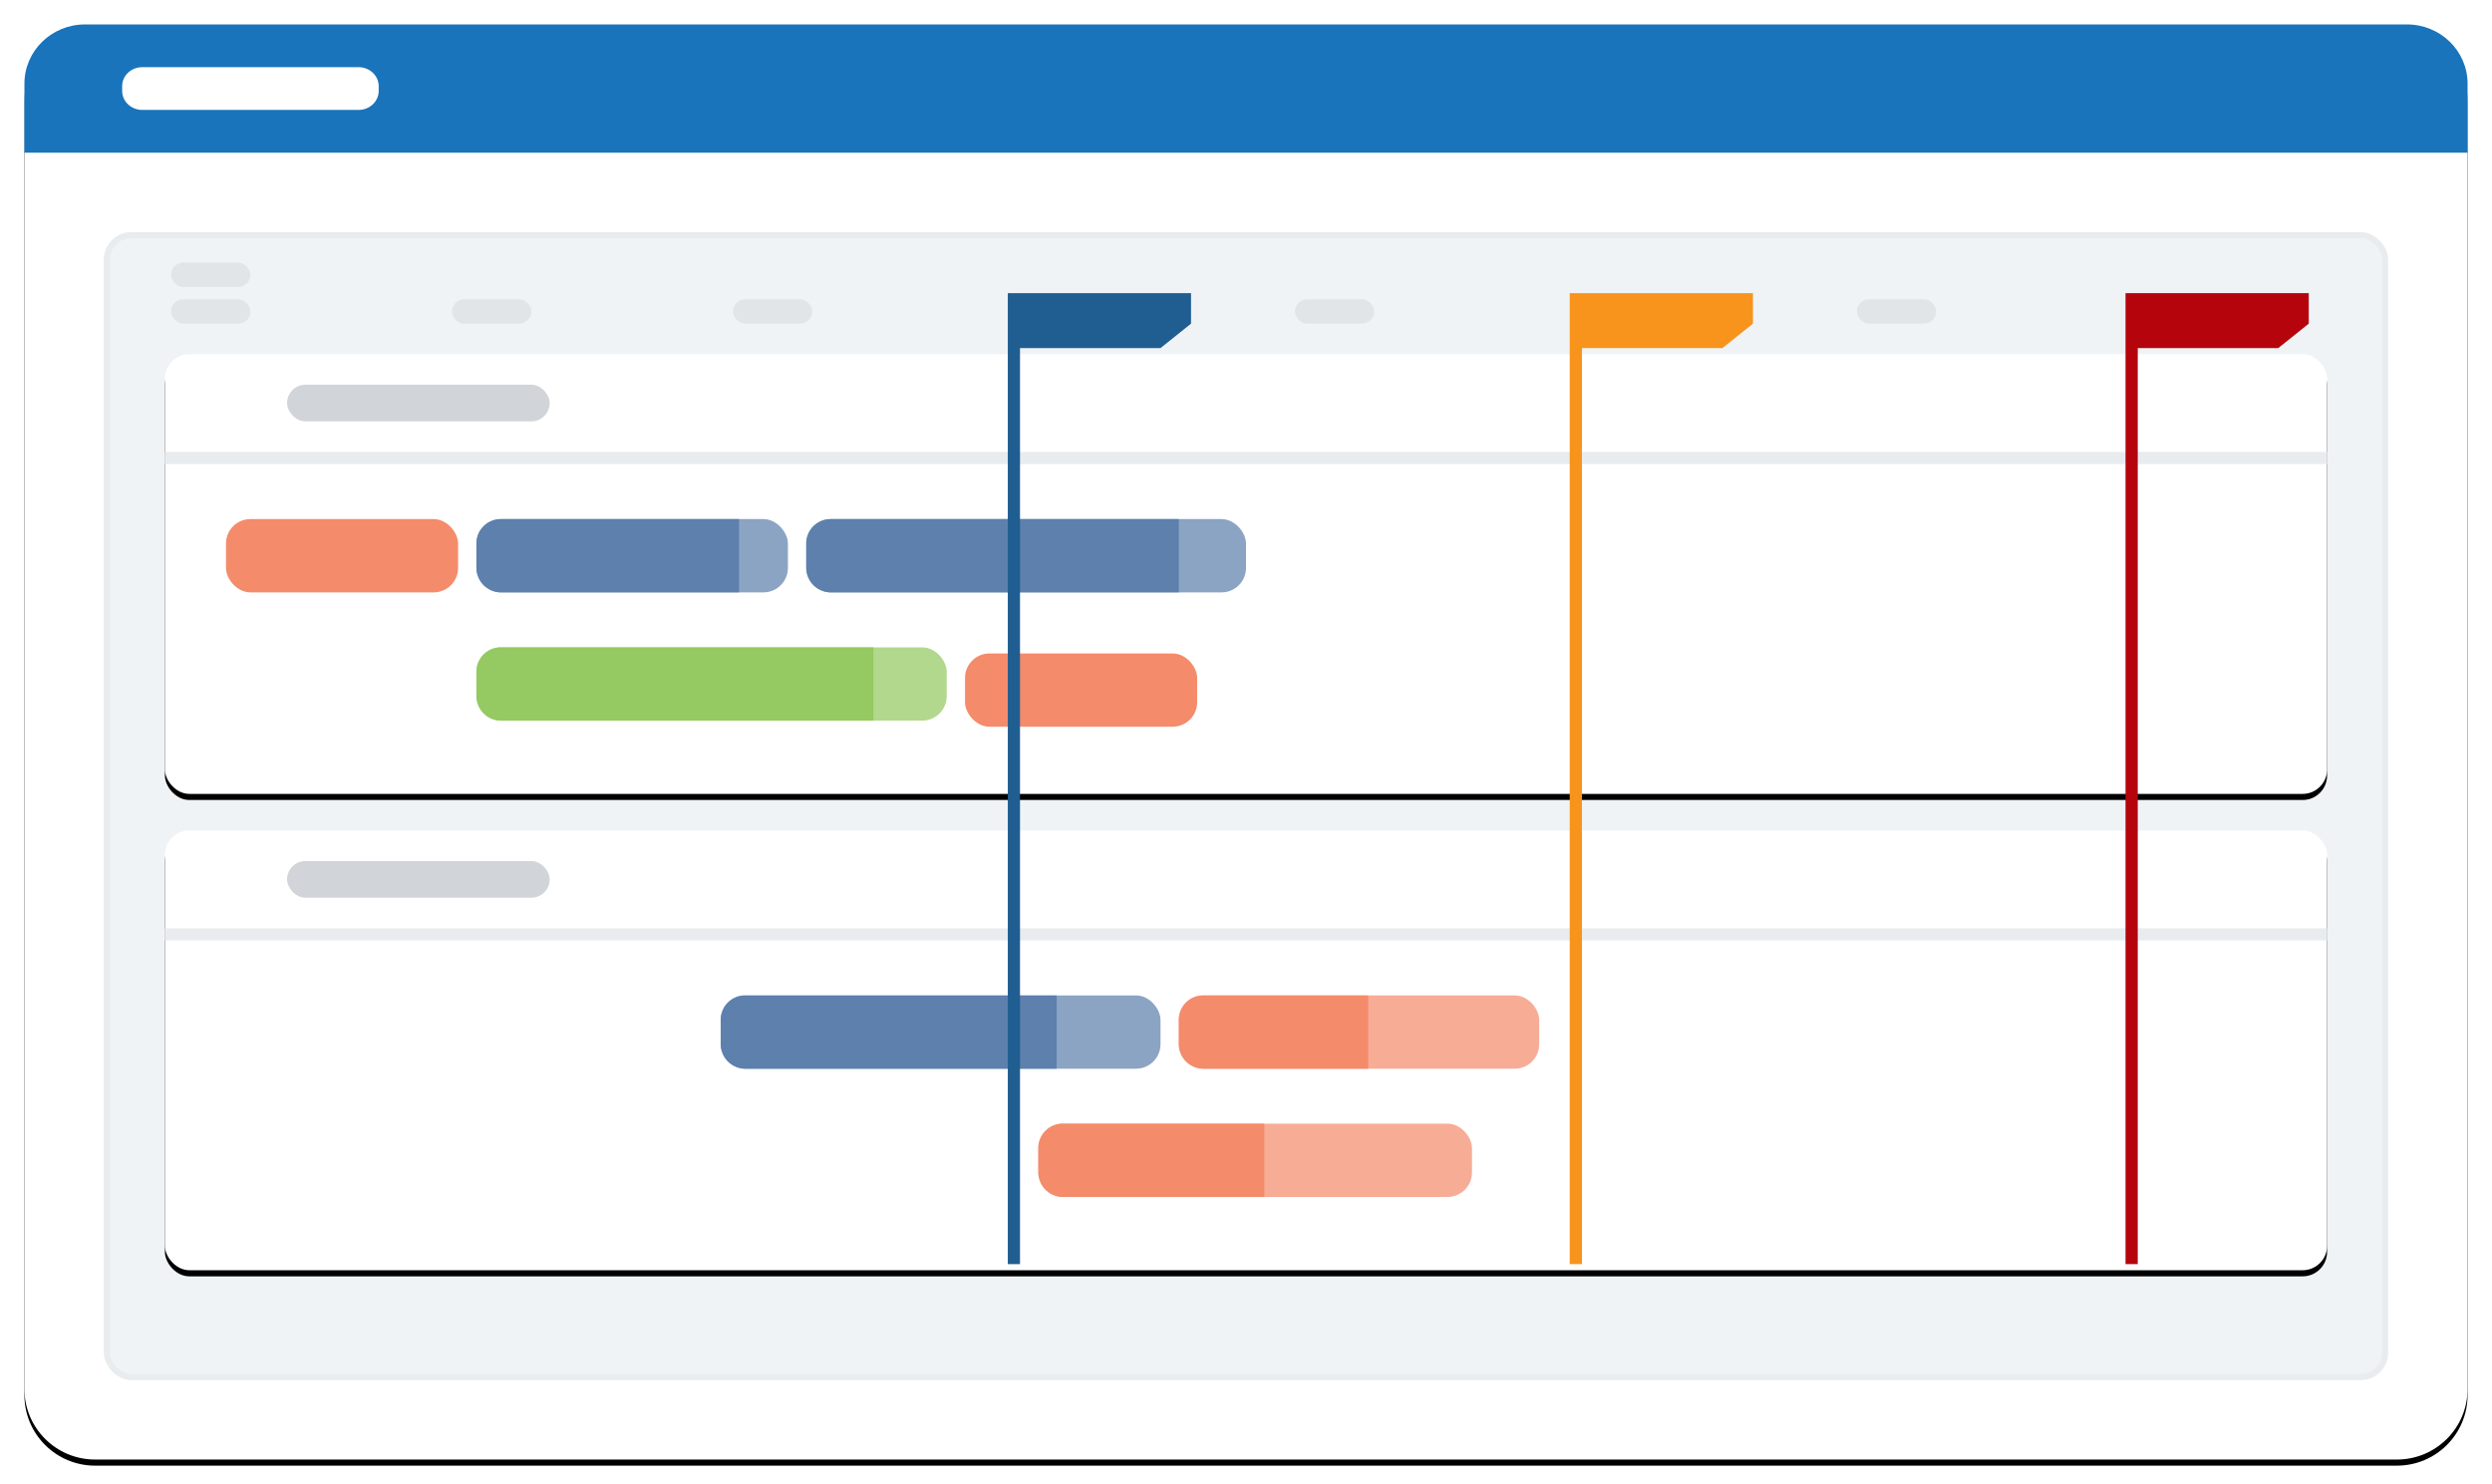
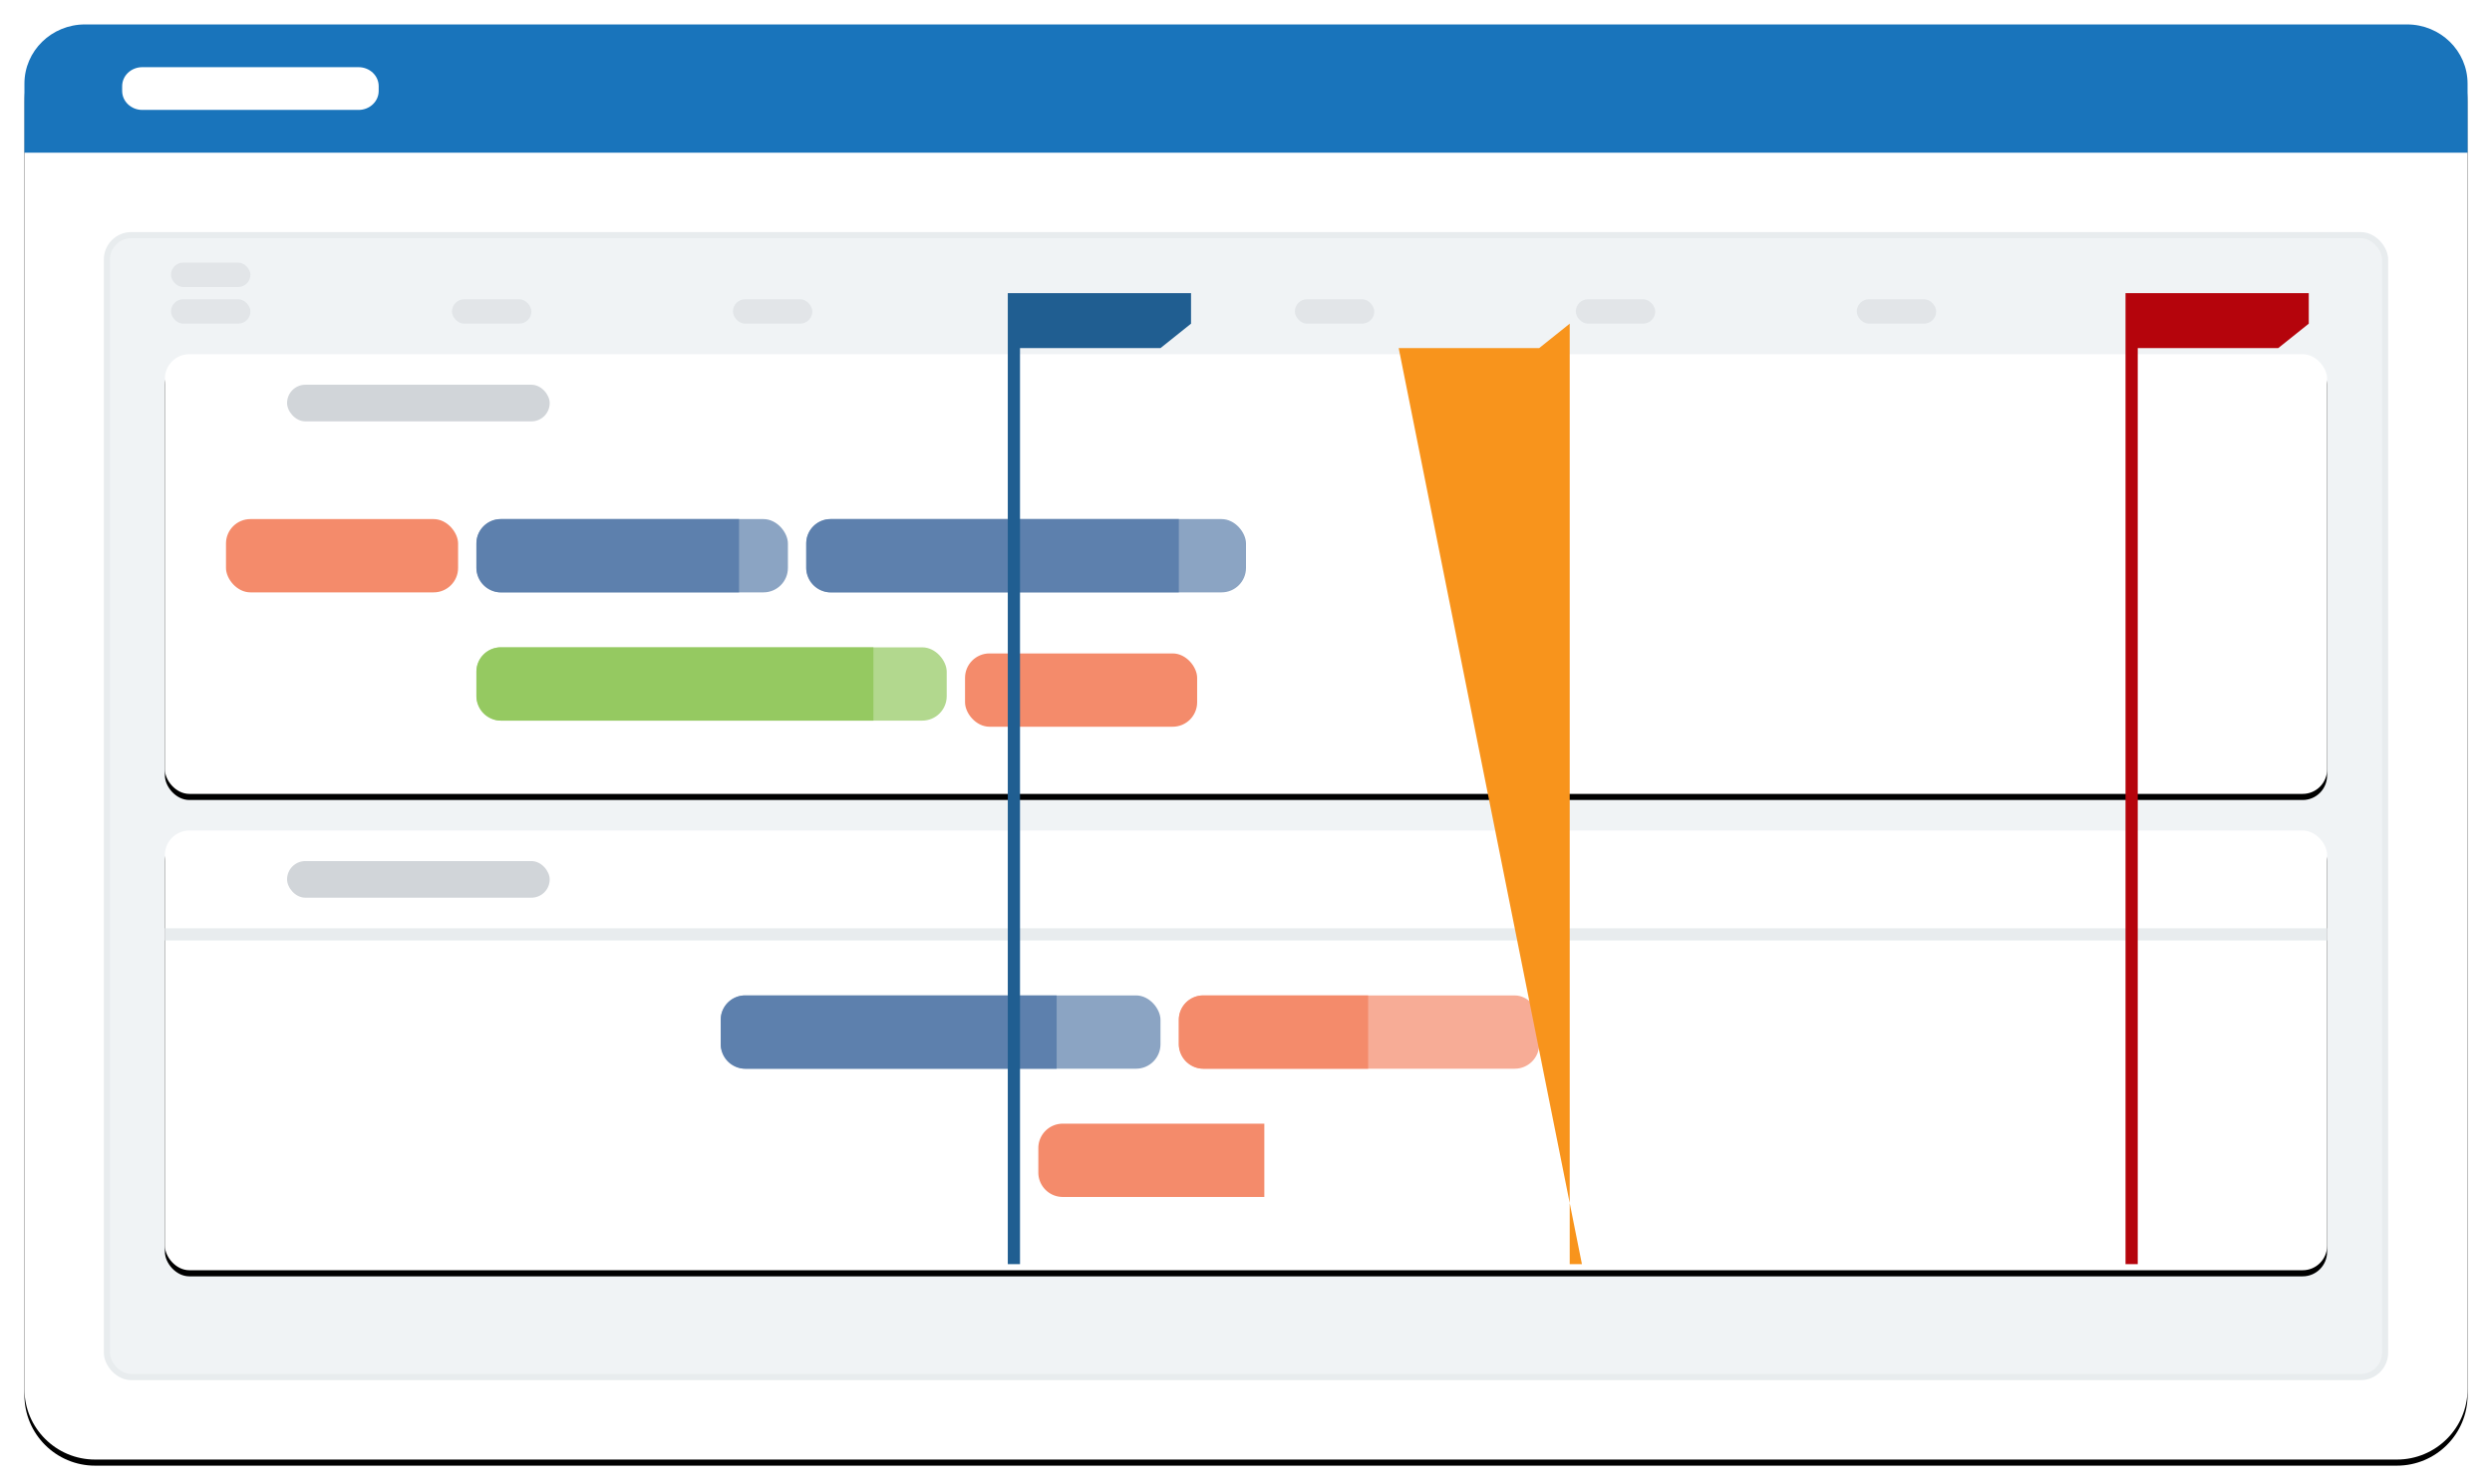
<svg xmlns="http://www.w3.org/2000/svg" xmlns:xlink="http://www.w3.org/1999/xlink" width="408" height="243" viewBox="0 0 408 243">
  <defs>
    <filter x="-1.2%" y="-1.7%" width="102.5%" height="104.3%" filterUnits="objectBoundingBox" id="a">
      <feOffset dy="1" in="SourceAlpha" result="shadowOffsetOuter1" />
      <feGaussianBlur stdDeviation="1.5" in="shadowOffsetOuter1" result="shadowBlurOuter1" />
      <feColorMatrix values="0 0 0 0 0.156 0 0 0 0 0.16 0 0 0 0 0.162 0 0 0 0.2 0" in="shadowBlurOuter1" />
    </filter>
    <filter x="-1.4%" y="-5.6%" width="102.8%" height="113.9%" filterUnits="objectBoundingBox" id="c">
      <feOffset dy="1" in="SourceAlpha" result="shadowOffsetOuter1" />
      <feGaussianBlur stdDeviation="1.5" in="shadowOffsetOuter1" result="shadowBlurOuter1" />
      <feColorMatrix values="0 0 0 0 0.156 0 0 0 0 0.16 0 0 0 0 0.162 0 0 0 0.05 0" in="shadowBlurOuter1" />
    </filter>
    <filter x="-1.4%" y="-5.6%" width="102.8%" height="113.9%" filterUnits="objectBoundingBox" id="e">
      <feOffset dy="1" in="SourceAlpha" result="shadowOffsetOuter1" />
      <feGaussianBlur stdDeviation="1.5" in="shadowOffsetOuter1" result="shadowBlurOuter1" />
      <feColorMatrix values="0 0 0 0 0.156 0 0 0 0 0.16 0 0 0 0 0.162 0 0 0 0.05 0" in="shadowBlurOuter1" />
    </filter>
    <rect id="d" x="0" y="0" width="354" height="72" rx="4" />
    <rect id="f" x="0" y="0" width="354" height="72" rx="4" />
    <path d="M11.57 0h376.86C394.82 0 400 5.168 400 11.544v211.912c0 6.376-5.18 11.544-11.57 11.544H11.57C5.18 235 0 229.832 0 223.456V11.544C0 5.168 5.18 0 11.57 0z" id="b" />
  </defs>
  <g fill="none" fill-rule="evenodd">
    <g transform="translate(4 4)">
      <use fill="#000" filter="url(#a)" xlink:href="#b" />
      <use fill="#FFF" xlink:href="#b" />
    </g>
    <path d="M13.917 4h380.166C399.56 4 404 8.34 404 13.692V25H4V13.692C4 8.34 8.44 4 13.917 4z" fill="#1974BB" />
    <path d="M23.294 11h35.412C60.526 11 62 12.393 62 14.111v.778C62 16.607 60.525 18 58.706 18H23.294C21.474 18 20 16.607 20 14.889v-.778C20 12.393 21.475 11 23.294 11z" fill="#FFF" />
    <g transform="translate(17 38)">
      <rect stroke="#E8ECEE" fill="#F0F3F5" x=".5" y=".5" width="373" height="187" rx="4" />
      <g transform="translate(10 5)">
        <g transform="translate(0 15)">
          <use fill="#000" filter="url(#c)" xlink:href="#d" />
          <use fill="#FFF" xlink:href="#d" />
          <rect fill="#D1D5D9" x="20" y="5" width="43" height="6" rx="3" />
          <rect fill="#F48B6B" x="10" y="27" width="38" height="12" rx="4" />
          <rect fill="#F48B6B" x="131" y="49" width="38" height="12" rx="4" />
          <rect fill="#8BA4C3" x="51" y="27" width="51" height="12" rx="4" />
          <rect fill="#8BA4C3" x="105" y="27" width="72" height="12" rx="4" />
          <g transform="translate(51 48)">
            <rect fill="#B2D88E" width="77" height="12" rx="4" />
            <path d="M4 0h61v12H4a4 4 0 01-4-4V4a4 4 0 014-4z" fill="#95C961" />
          </g>
          <path d="M55 27h39v12H55a4 4 0 01-4-4v-4a4 4 0 014-4zm54 0h57v12h-57a4 4 0 01-4-4v-4a4 4 0 014-4z" fill="#5D80AD" />
-           <path fill="#E8ECEE" d="M0 16h354v2H0z" />
        </g>
        <rect fill="#8BA4C3" x="140" y="120" width="44" height="12" rx="4" />
        <path d="M144 120h11.086v12H144a4 4 0 01-4-4v-4a4 4 0 014-4z" fill="#5D80AD" />
        <g transform="translate(0 93)">
          <use fill="#000" filter="url(#e)" xlink:href="#f" />
          <use fill="#FFF" xlink:href="#f" />
          <rect fill="#D1D5D9" x="20" y="5" width="43" height="6" rx="3" />
          <path fill="#E8ECEE" d="M0 16h354v2H0z" />
          <g transform="translate(91 27)">
            <rect fill="#8BA4C3" width="72" height="12" rx="4" />
            <path d="M4 0h51v12H4a4 4 0 01-4-4V4a4 4 0 014-4z" fill="#5D80AD" />
          </g>
          <g transform="translate(143 27)">
            <rect fill="#F7AC96" x="23" width="59" height="12" rx="4" />
-             <rect fill="#F7AC96" y="21" width="71" height="12" rx="4" />
            <path d="M27 0h27v12H27a4 4 0 01-4-4V4a4 4 0 014-4zM4 21h33v12H4a4 4 0 01-4-4v-4a4 4 0 014-4z" fill="#F48B6B" />
          </g>
        </g>
        <rect fill="#D1D5D9" opacity=".438" x="1" y="6" width="13" height="4" rx="2" />
        <rect fill="#D1D5D9" opacity=".438" x="1" width="13" height="4" rx="2" />
        <rect fill="#D1D5D9" opacity=".438" x="47" y="6" width="13" height="4" rx="2" />
        <rect fill="#D1D5D9" opacity=".438" x="93" y="6" width="13" height="4" rx="2" />
        <rect fill="#D1D5D9" opacity=".438" x="139" y="6" width="13" height="4" rx="2" />
        <rect fill="#D1D5D9" opacity=".438" x="185" y="6" width="13" height="4" rx="2" />
        <rect fill="#D1D5D9" opacity=".438" x="231" y="6" width="13" height="4" rx="2" />
        <rect fill="#D1D5D9" opacity=".438" x="277" y="6" width="13" height="4" rx="2" />
        <rect fill="#D1D5D9" opacity=".438" x="323" y="6" width="13" height="4" rx="2" />
        <path fill="#205E91" d="M140 164h-2V5h30v5l-5 4h-23z" />
-         <path fill="#F8941C" d="M232 164h-2V5h30v5l-5 4h-23z" />
+         <path fill="#F8941C" d="M232 164h-2V5v5l-5 4h-23z" />
        <path fill="#B5040C" d="M323 164h-2V5h30v5l-5 4h-23z" />
      </g>
    </g>
  </g>
</svg>